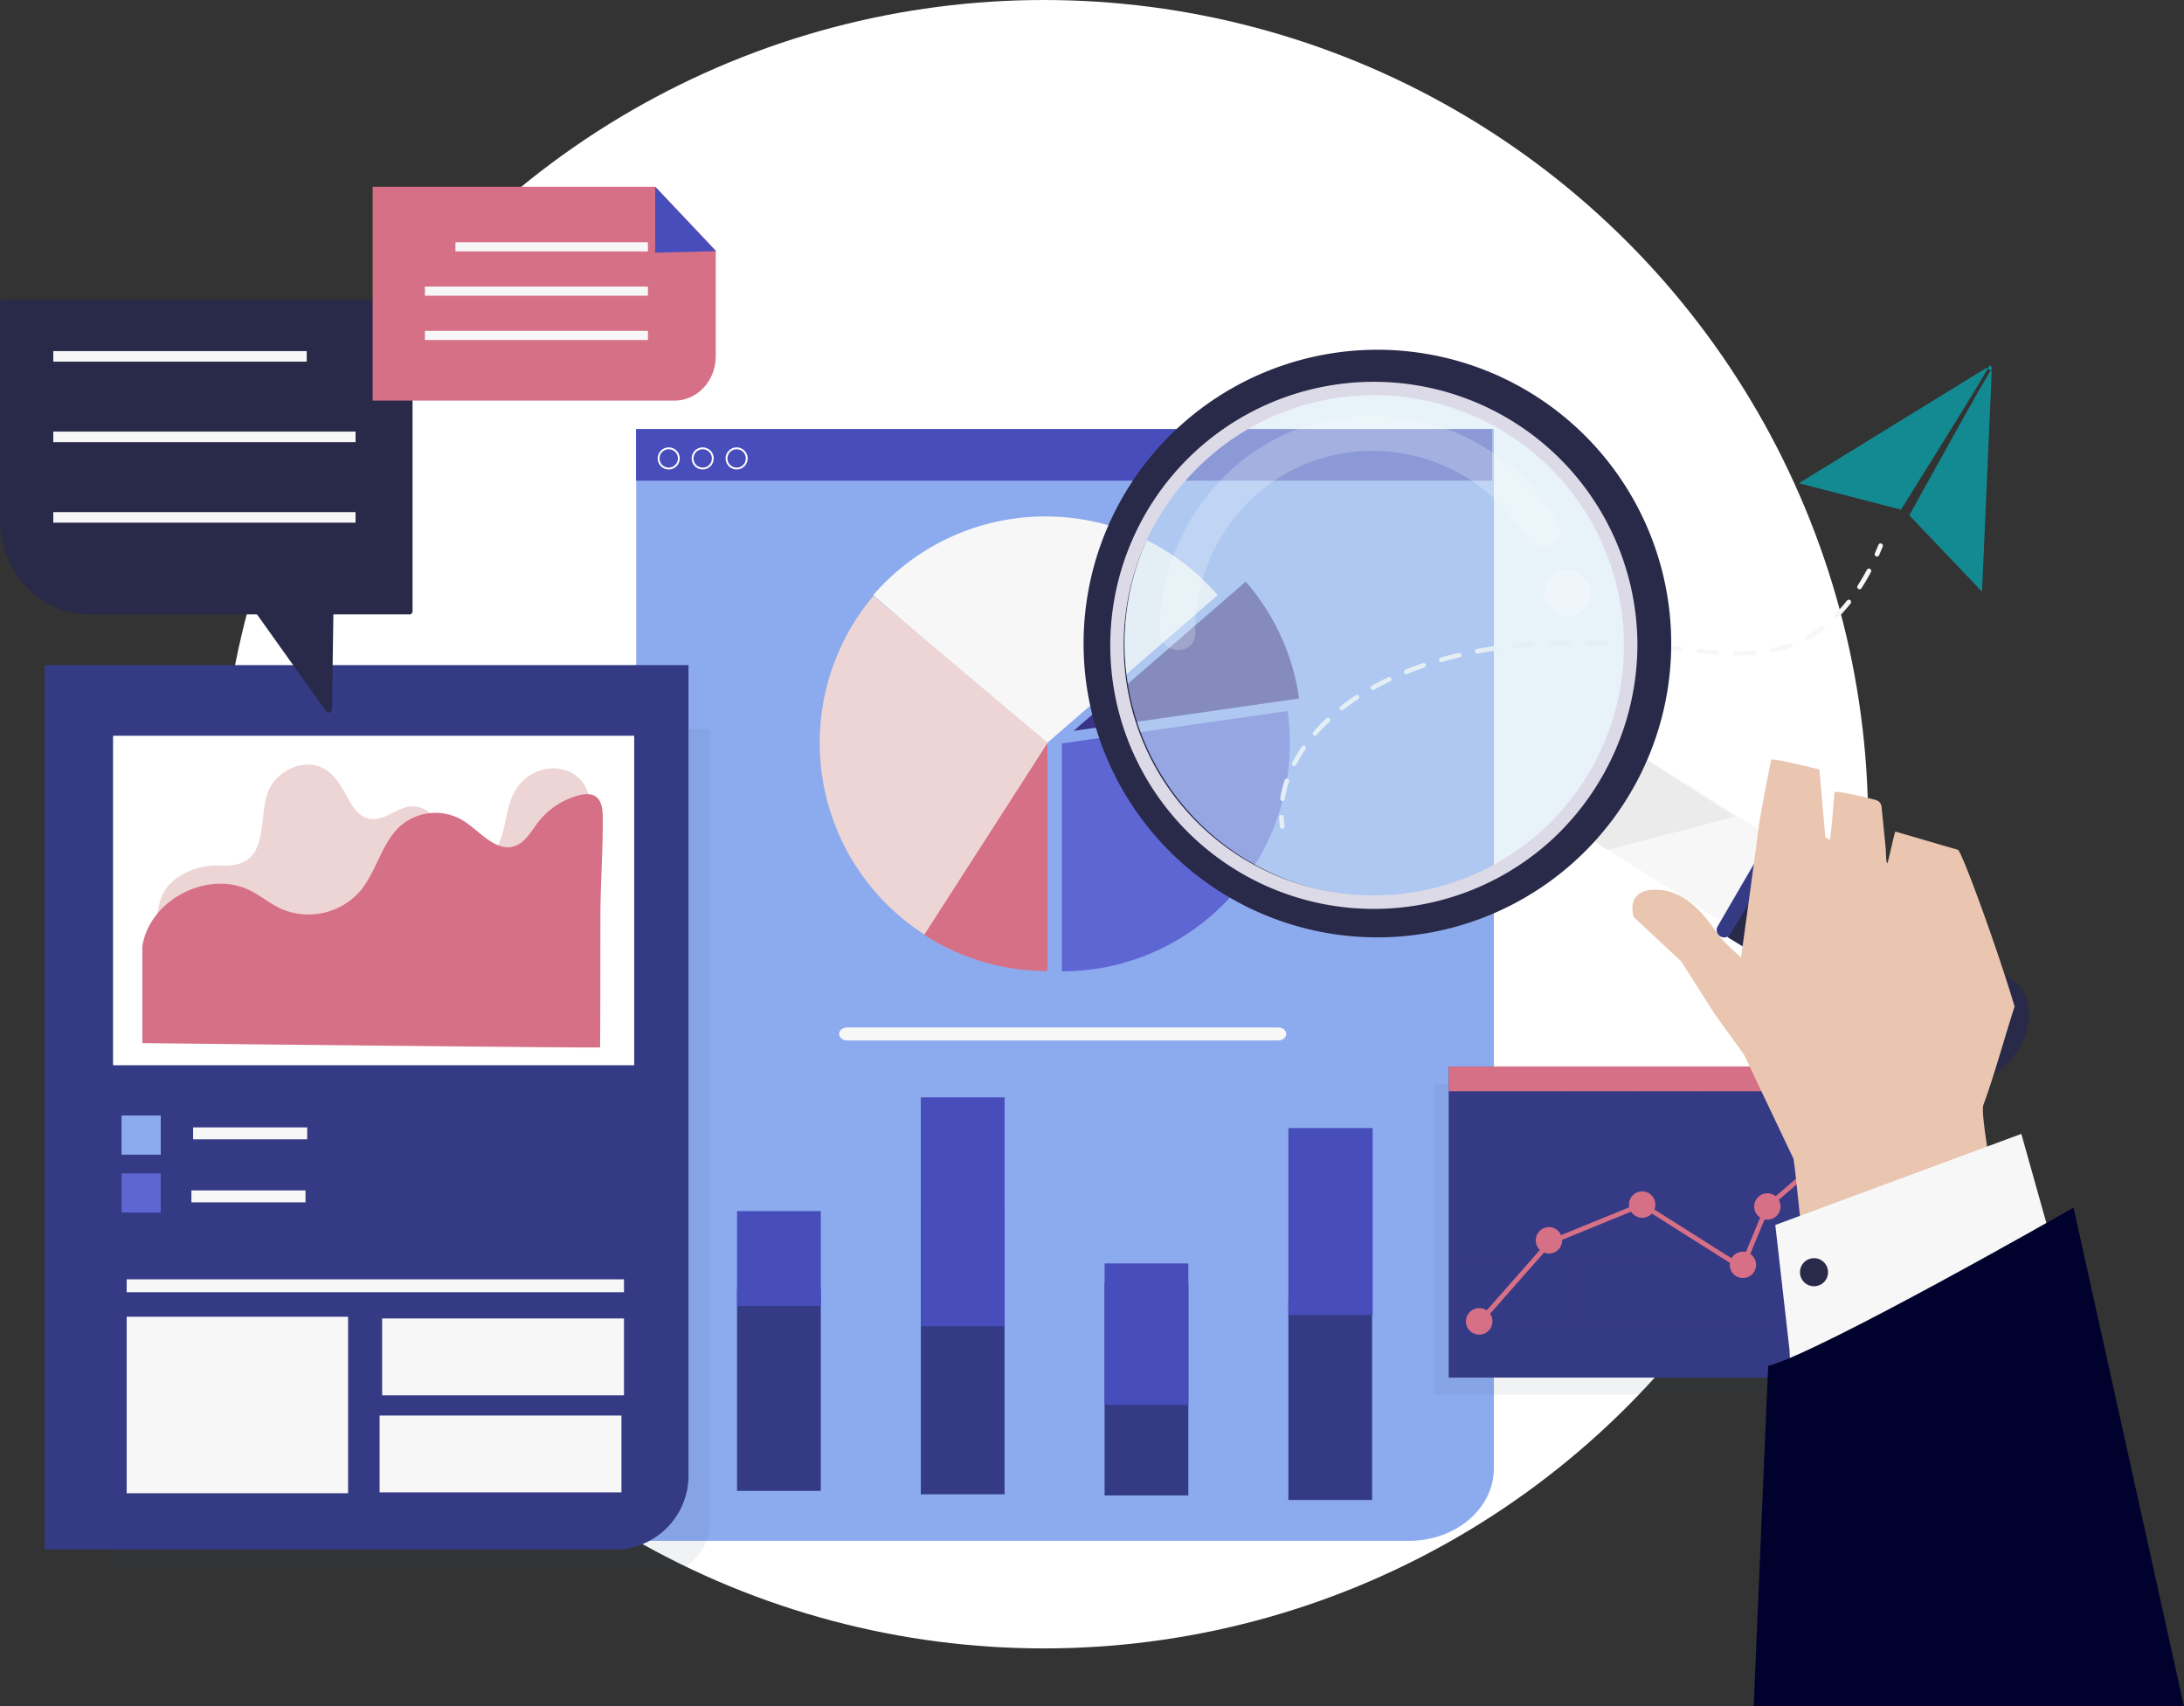
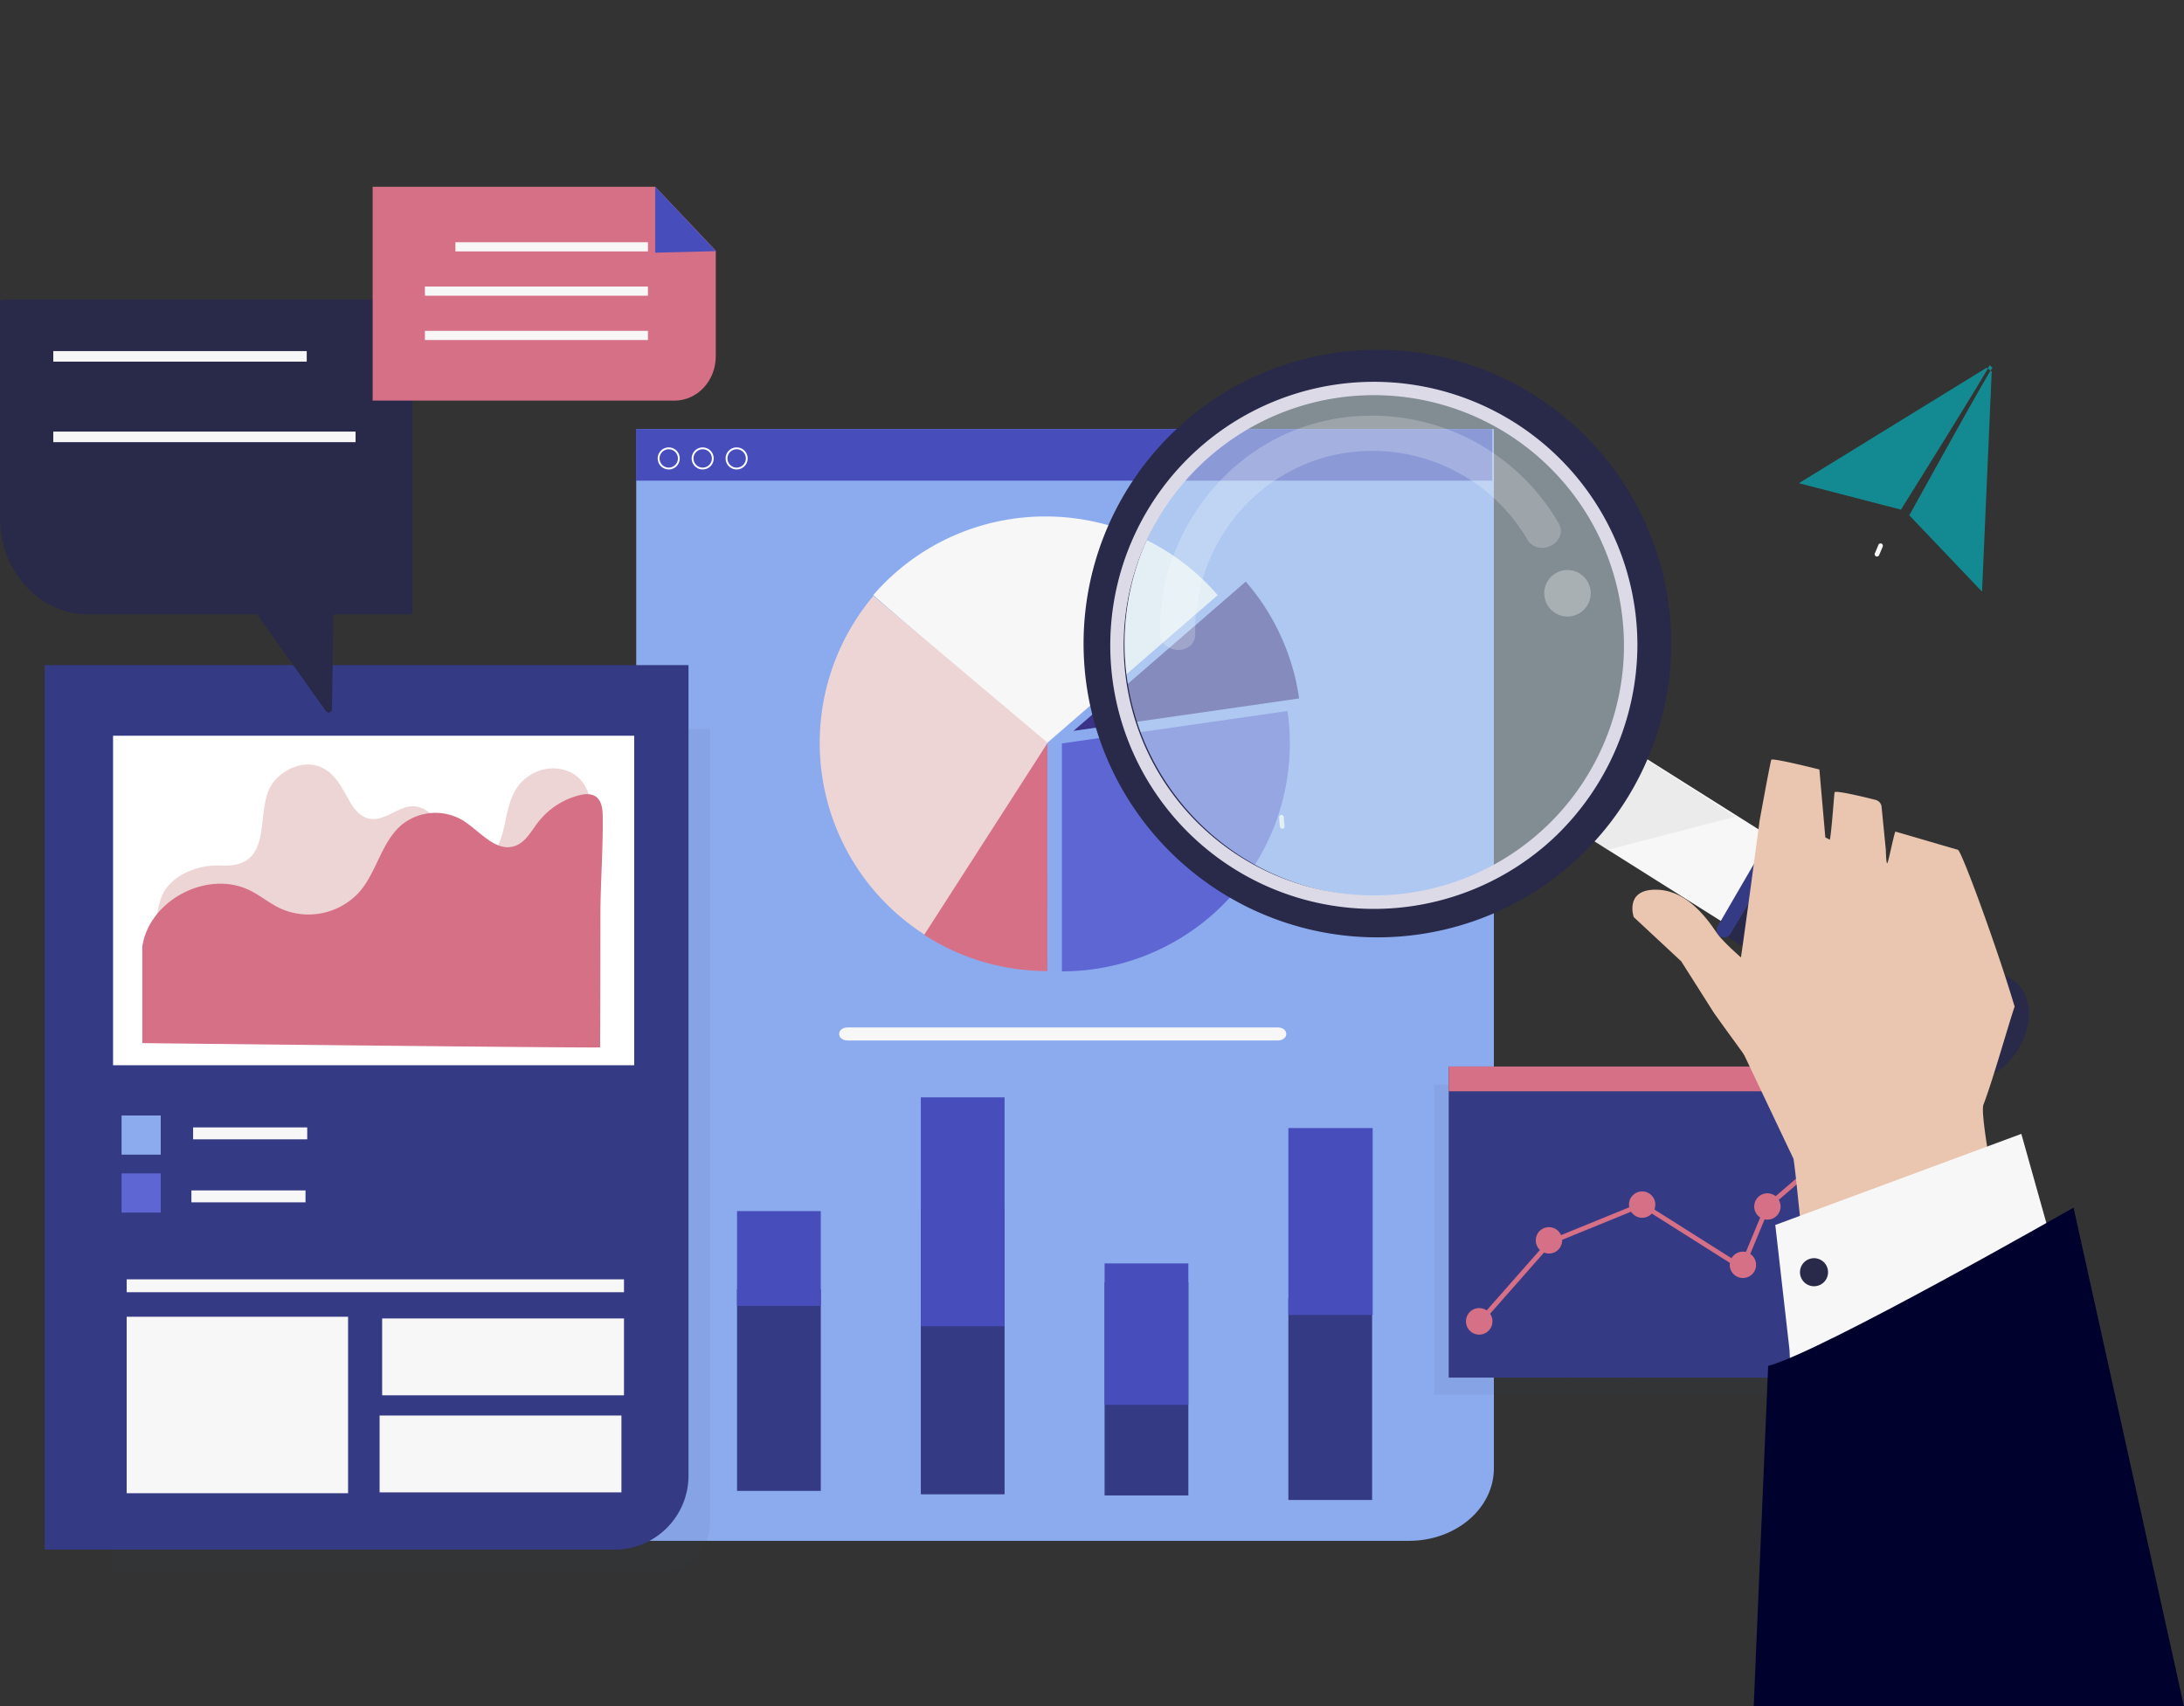
<svg xmlns="http://www.w3.org/2000/svg" width="693.659" height="542.003" viewBox="0 0 693.659 542.003">
  <rect x="0" y="0" width="693.659" height="542.003" fill="#333333" stroke="none" />
  <g id="Grupo_13985" data-name="Grupo 13985" transform="translate(-182.07 -37.447)">
    <g id="background" transform="translate(251.815 37.447)">
-       <circle id="Elipse_1578" data-name="Elipse 1578" cx="261.797" cy="261.797" r="261.797" fill="#fff" />
-     </g>
+       </g>
    <g id="object" transform="translate(182.07 96.757)">
      <g id="Grupo_12694" data-name="Grupo 12694" transform="translate(202.004 76.97)">
        <g id="Grupo_12681" data-name="Grupo 12681">
          <path id="Trazado_10983" data-name="Trazado 10983" d="M838.555,667.817H593.121V314.671h272.4V644.816C865.521,657.519,853.448,667.817,838.555,667.817Z" transform="translate(-593.057 -314.671)" fill="#8cabef" />
          <rect id="Rectángulo_11" data-name="Rectángulo 11" width="271.945" height="16.395" transform="translate(0 0)" fill="#474ebb" />
        </g>
        <g id="Grupo_12683" data-name="Grupo 12683" transform="translate(64.521 190.07)">
          <g id="Grupo_12682" data-name="Grupo 12682">
            <path id="Trazado_10984" data-name="Trazado 10984" d="M863.492,705.462c3.668,0,3.668-4.147,0-4.147h-136.5c-3.668,0-3.668,4.147,0,4.147h136.5Z" transform="translate(-724.24 -701.315)" fill="#f7f7f7" />
          </g>
        </g>
        <g id="Grupo_12684" data-name="Grupo 12684" transform="translate(58.341 27.767)">
          <path id="Trazado_10985" data-name="Trazado 10985" d="M800.942,371.155a72.2,72.2,0,0,0-54.718,24.991l54.718,47.413,54.718-47.413A72.206,72.206,0,0,0,800.942,371.155Z" transform="translate(-729.238 -371.155)" fill="#f7f7f7" />
          <path id="Trazado_10986" data-name="Trazado 10986" d="M939.807,496.858l-71.664,10.3v72.4a72.363,72.363,0,0,0,72.4-72.4A73.177,73.177,0,0,0,939.807,496.858Z" transform="translate(-791.223 -435.064)" fill="#5d66d3" />
          <path id="Trazado_10987" data-name="Trazado 10987" d="M728.733,422.48a72.378,72.378,0,0,0,17.05,108.1l38.31-61.435Z" transform="translate(-711.67 -397.249)" fill="#eed5d5" />
          <path id="Trazado_10988" data-name="Trazado 10988" d="M818.313,590.015a72.065,72.065,0,0,1-39.142-11.5l39.149-60.9Z" transform="translate(-745.988 -445.616)" fill="#d67086" />
          <path id="Trazado_10989" data-name="Trazado 10989" d="M947.3,450.366a72.073,72.073,0,0,0-16.946-37.11l-54.718,47.413Z" transform="translate(-795.03 -392.56)" fill="#3b3387" />
        </g>
        <g id="Grupo_12689" data-name="Grupo 12689" transform="translate(32.089 212.277)">
          <g id="Grupo_12685" data-name="Grupo 12685" transform="translate(0 36.128)">
            <rect id="Rectángulo_12" data-name="Rectángulo 12" width="26.599" height="64.067" transform="translate(0 24.808)" fill="#353a85" />
            <rect id="Rectángulo_13" data-name="Rectángulo 13" width="26.599" height="30.107" fill="#474ebb" />
          </g>
          <g id="Grupo_12686" data-name="Grupo 12686" transform="translate(175.107 9.755)">
            <rect id="Rectángulo_14" data-name="Rectángulo 14" width="26.599" height="64.067" transform="translate(0 54.072)" fill="#353a85" />
            <rect id="Rectángulo_15" data-name="Rectángulo 15" width="26.772" height="59.371" fill="#474ebb" />
          </g>
          <g id="Grupo_12687" data-name="Grupo 12687" transform="translate(116.738 52.747)">
            <rect id="Rectángulo_16" data-name="Rectángulo 16" width="26.599" height="67.68" transform="translate(0 6.021)" fill="#353a85" />
            <rect id="Rectángulo_17" data-name="Rectángulo 17" width="26.599" height="44.919" fill="#474ebb" />
          </g>
          <g id="Grupo_12688" data-name="Grupo 12688" transform="translate(58.369)">
            <rect id="Rectángulo_18" data-name="Rectángulo 18" width="26.599" height="90.892" transform="translate(0 35.195)" fill="#353a85" />
            <rect id="Rectángulo_19" data-name="Rectángulo 19" width="26.599" height="72.699" fill="#474ebb" />
          </g>
        </g>
        <g id="Grupo_12693" data-name="Grupo 12693" transform="translate(6.892 5.839)">
          <g id="Grupo_12690" data-name="Grupo 12690">
            <path id="Trazado_10990" data-name="Trazado 10990" d="M610.509,333.544a3.5,3.5,0,1,1,3.5-3.5A3.5,3.5,0,0,1,610.509,333.544Zm0-6.413a2.915,2.915,0,1,0,2.915,2.915A2.918,2.918,0,0,0,610.509,327.131Z" transform="translate(-607.011 -326.548)" fill="#fff" />
          </g>
          <g id="Grupo_12691" data-name="Grupo 12691" transform="translate(10.785)">
            <path id="Trazado_10991" data-name="Trazado 10991" d="M632.448,333.544a3.5,3.5,0,1,1,3.5-3.5A3.5,3.5,0,0,1,632.448,333.544Zm0-6.413a2.915,2.915,0,1,0,2.915,2.915A2.918,2.918,0,0,0,632.448,327.131Z" transform="translate(-628.95 -326.548)" fill="#fff" />
          </g>
          <g id="Grupo_12692" data-name="Grupo 12692" transform="translate(21.57)">
            <path id="Trazado_10992" data-name="Trazado 10992" d="M654.387,333.544a3.5,3.5,0,1,1,3.5-3.5A3.5,3.5,0,0,1,654.387,333.544Zm0-6.413a2.915,2.915,0,1,0,2.915,2.915A2.918,2.918,0,0,0,654.387,327.131Z" transform="translate(-650.889 -326.548)" fill="#fff" />
          </g>
        </g>
      </g>
      <path id="Trazado_10993" data-name="Trazado 10993" d="M428.464,776.629H254.83V508.468H444.587V760.505A16.124,16.124,0,0,1,428.464,776.629Z" transform="translate(-219.062 -336.229)" fill="#2e4661" opacity="0.07" />
      <g id="Grupo_12696" data-name="Grupo 12696" transform="translate(14.208 151.951)">
        <g id="Grupo_12695" data-name="Grupo 12695">
          <path id="Trazado_10994" data-name="Trazado 10994" d="M391.944,748.148H210.972V467.2H415.438V724.654A23.494,23.494,0,0,1,391.944,748.148Z" transform="translate(-210.972 -467.198)" fill="#353a85" />
        </g>
        <rect id="Rectángulo_20" data-name="Rectángulo 20" width="165.52" height="104.667" transform="translate(21.701 22.433)" fill="#fff" />
        <path id="Trazado_10995" data-name="Trazado 10995" d="M374.2,558.59A6.917,6.917,0,0,0,378.322,562c4.192,1.565,9.826.435,12.242-3.074,4.039-5.867,2.9-14.262,7.249-20.357a14.26,14.26,0,0,1,7.624-5.384,13.041,13.041,0,0,1,9.63.915c4.6,2.532,6.186,7.763,6.231,12.51a147.873,147.873,0,0,1-2.831,27.541c-.794,4.354-2.018,8.826-5.174,12.267-4.279,4.666-11.327,6.608-18.065,7.647-17.051,2.628-34.54,1.021-51.755-.592l-41.543-3.893c-3.9-.366-15.4.225-17.734-2.48-2.282-2.641-.489-11.591.846-14.353,2.972-6.152,11.1-9.624,18.731-9.234,17.21.881,10.407-17.092,15.916-25.626,2.926-4.533,9.37-7.792,14.921-5.9,5.293,1.8,7.5,7.115,10.113,11.525,1.354,2.289,3.278,4.662,6.173,5.157,4.922.842,9.028-4.161,14.039-3.969a8.383,8.383,0,0,1,6.773,4.457C373.449,552.336,372.841,555.854,374.2,558.59Z" transform="translate(-247.644 -499.857)" fill="#eed5d5" />
        <path id="Trazado_10996" data-name="Trazado 10996" d="M419.428,631.01c-.007,0,.027-7.533.029-7.947.04-11.242.039-22.484.053-33.726.013-10.742.9-21.479.725-32.194-.078-4.957-2.219-7.547-7.439-6.218a24.131,24.131,0,0,0-13.075,8.568c-2.191,2.851-4.012,6.421-7.42,7.569-6.09,2.052-11.073-4.807-16.541-8.181a17,17,0,0,0-19.369,1.446c-6.385,5.4-7.85,14.735-13.253,21.117a21.814,21.814,0,0,1-25.1,5.524c-3.429-1.593-6.376-4.075-9.756-5.769-13.4-6.72-32.041,2.949-34.266,17.777v30.684S419.7,631.281,419.428,631.01Z" transform="translate(-243.025 -509.589)" fill="#d67086" />
        <rect id="Rectángulo_21" data-name="Rectángulo 21" width="12.441" height="12.441" transform="translate(24.406 143.057)" fill="#8cabef" />
        <rect id="Rectángulo_22" data-name="Rectángulo 22" width="12.441" height="12.441" transform="translate(24.406 161.448)" fill="#5d66d3" />
        <rect id="Rectángulo_23" data-name="Rectángulo 23" width="36.241" height="3.786" transform="translate(47.124 146.844)" fill="#f7f7f7" />
        <rect id="Rectángulo_24" data-name="Rectángulo 24" width="36.241" height="3.786" transform="translate(46.583 166.857)" fill="#f7f7f7" />
        <rect id="Rectángulo_25" data-name="Rectángulo 25" width="157.947" height="4.091" transform="translate(26.029 195.103)" fill="#f7f7f7" />
        <rect id="Rectángulo_26" data-name="Rectángulo 26" width="70.319" height="56.052" transform="translate(26.029 206.987)" fill="#f7f7f7" />
        <rect id="Rectángulo_27" data-name="Rectángulo 27" width="76.81" height="24.409" transform="translate(107.166 207.528)" fill="#f7f7f7" />
        <rect id="Rectángulo_28" data-name="Rectángulo 28" width="76.81" height="24.409" transform="translate(106.354 238.36)" fill="#f7f7f7" />
      </g>
      <g id="Grupo_12698" data-name="Grupo 12698" transform="translate(0 35.846)">
-         <path id="Trazado_10997" data-name="Trazado 10997" d="M312.2,231.015H182.972a.944.944,0,0,0-.9.982v68.458c0,16.878,12.557,30.56,28.047,30.56H263.7l21.908,30.738a1.045,1.045,0,0,0,1.9-.591l.45-30.147H312.2a.944.944,0,0,0,.9-.982V232A.944.944,0,0,0,312.2,231.015Z" transform="translate(-182.07 -231.015)" fill="#292949" />
+         <path id="Trazado_10997" data-name="Trazado 10997" d="M312.2,231.015H182.972a.944.944,0,0,0-.9.982v68.458c0,16.878,12.557,30.56,28.047,30.56H263.7l21.908,30.738a1.045,1.045,0,0,0,1.9-.591l.45-30.147H312.2a.944.944,0,0,0,.9-.982V232A.944.944,0,0,0,312.2,231.015" transform="translate(-182.07 -231.015)" fill="#292949" />
        <g id="Grupo_12697" data-name="Grupo 12697" transform="translate(16.923 16.36)">
          <rect id="Rectángulo_29" data-name="Rectángulo 29" width="80.496" height="3.354" fill="#f7f7f7" />
          <rect id="Rectángulo_30" data-name="Rectángulo 30" width="96.008" height="3.354" transform="translate(0 25.574)" fill="#f7f7f7" />
-           <rect id="Rectángulo_31" data-name="Rectángulo 31" width="96.008" height="3.354" transform="translate(0 51.148)" fill="#f7f7f7" />
        </g>
      </g>
      <g id="Grupo_12701" data-name="Grupo 12701" transform="translate(118.357)">
        <g id="Grupo_12699" data-name="Grupo 12699">
          <path id="Trazado_10998" data-name="Trazado 10998" d="M518.684,226.039H422.835V158.1h89.753l19.222,20.3v33.611C531.81,219.758,525.933,226.039,518.684,226.039Z" transform="translate(-422.835 -158.096)" fill="#d67086" />
          <path id="Trazado_10999" data-name="Trazado 10999" d="M624.7,178.56l-19.3.485V158.1Z" transform="translate(-515.654 -158.096)" fill="#474ebb" />
        </g>
        <g id="Grupo_12700" data-name="Grupo 12700" transform="translate(16.598 17.633)">
          <rect id="Rectángulo_32" data-name="Rectángulo 32" width="61.147" height="2.912" transform="translate(9.687)" fill="#f7f7f7" />
          <rect id="Rectángulo_33" data-name="Rectángulo 33" width="70.834" height="2.912" transform="translate(0 14.074)" fill="#f7f7f7" />
          <rect id="Rectángulo_34" data-name="Rectángulo 34" width="70.834" height="2.912" transform="translate(0 28.148)" fill="#f7f7f7" />
        </g>
      </g>
      <g id="Grupo_12705" data-name="Grupo 12705" transform="translate(406.27 113.275)">
        <g id="Grupo_12702" data-name="Grupo 12702" transform="translate(0 86.25)">
          <path id="Trazado_11000" data-name="Trazado 11000" d="M1009.51,568.386a.737.737,0,0,1-.729-.637c-.138-1-.227-2.008-.267-3.009a.737.737,0,1,1,1.473-.059c.038.953.123,1.918.254,2.866a.737.737,0,0,1-.63.831A.78.78,0,0,1,1009.51,568.386Z" transform="translate(-1008.514 -563.974)" fill="#f7f7f7" />
        </g>
        <g id="Grupo_12703" data-name="Grupo 12703" transform="translate(0.33 8.038)">
-           <path id="Trazado_11001" data-name="Trazado 11001" d="M1009.924,478.7a.777.777,0,0,1-.112-.008.737.737,0,0,1-.618-.84,34.667,34.667,0,0,1,1.421-5.826.738.738,0,0,1,1.4.471,33.153,33.153,0,0,0-1.362,5.576A.737.737,0,0,1,1009.924,478.7Zm3.688-11.1a.738.738,0,0,1-.655-1.076,46.359,46.359,0,0,1,3.081-5.112.737.737,0,0,1,1.213.839,44.861,44.861,0,0,0-2.983,4.948A.737.737,0,0,1,1013.612,467.6Zm6.647-9.663a.737.737,0,0,1-.555-1.222c1.275-1.462,2.664-2.9,4.129-4.283a.737.737,0,1,1,1.011,1.074c-1.43,1.346-2.785,2.752-4.029,4.179A.736.736,0,0,1,1020.259,457.933Zm8.537-8.062a.737.737,0,0,1-.456-1.317c1.546-1.214,3.169-2.38,4.826-3.466a.737.737,0,1,1,.808,1.233c-1.622,1.063-3.211,2.2-4.724,3.392A.734.734,0,0,1,1028.8,449.87Zm9.823-6.446a.738.738,0,0,1-.356-1.384c1.714-.941,3.488-1.848,5.274-2.695a.738.738,0,0,1,.632,1.333c-1.759.834-3.508,1.727-5.2,2.655A.734.734,0,0,1,1038.619,443.425Zm10.615-5.04a.738.738,0,0,1-.278-1.421c1.8-.731,3.667-1.43,5.542-2.074a.737.737,0,0,1,.479,1.395c-1.849.636-3.688,1.325-5.467,2.047A.736.736,0,0,1,1049.234,438.385Zm11.109-3.827a.738.738,0,0,1-.2-1.446c1.864-.536,3.788-1.039,5.72-1.495a.737.737,0,0,1,.339,1.435c-1.909.451-3.81.948-5.651,1.477A.736.736,0,0,1,1060.343,434.558Zm94.018-2.089-.6,0a.737.737,0,0,1-.732-.742.725.725,0,0,1,.743-.732l.588,0c1.823,0,3.581-.064,5.224-.192a.737.737,0,1,1,.114,1.47C1158.018,432.4,1156.222,432.469,1154.361,432.469Zm-6.467-.227h-.048c-1.755-.115-3.679-.276-5.883-.494a.737.737,0,0,1,.145-1.467c2.187.216,4.095.376,5.833.489a.737.737,0,0,1-.047,1.473Zm-76.118-.39a.737.737,0,0,1-.137-1.462c1.9-.36,3.86-.689,5.826-.977a.737.737,0,0,1,.214,1.459c-1.946.286-3.885.611-5.765.967A.785.785,0,0,1,1071.776,431.852Zm93.689-.348a.737.737,0,0,1-.139-1.461,40.884,40.884,0,0,0,5.575-1.482.737.737,0,1,1,.482,1.394,42.39,42.39,0,0,1-5.777,1.536A.766.766,0,0,1,1165.465,431.5Zm-29.274-.373a.75.75,0,0,1-.081,0l-1.75-.191q-2.038-.221-4.087-.42a.737.737,0,1,1,.143-1.468q2.056.2,4.1.422l1.751.191a.737.737,0,0,1-.079,1.47Zm-52.79-.993a.737.737,0,0,1-.078-1.47c1.918-.207,3.9-.386,5.879-.531a.738.738,0,0,1,.107,1.471c-1.966.143-3.927.32-5.827.526A.738.738,0,0,1,1083.4,430.138Zm41.089-.139a.594.594,0,0,1-.059,0c-1.974-.158-3.942-.3-5.85-.411a.738.738,0,0,1,.089-1.472c1.917.116,3.895.255,5.878.414a.737.737,0,0,1-.058,1.472Zm-11.736-.705h-.029c-1.978-.077-3.949-.13-5.858-.158a.737.737,0,0,1-.727-.748.727.727,0,0,1,.748-.727c1.922.029,3.9.082,5.894.159a.737.737,0,0,1-.028,1.474Zm-17.631-.016a.737.737,0,0,1-.03-1.474c1.926-.079,3.91-.13,5.9-.153a.748.748,0,0,1,.746.729.737.737,0,0,1-.728.746c-1.973.023-3.943.074-5.854.152Zm81.4-1.637a.738.738,0,0,1-.35-1.387,37.473,37.473,0,0,0,4.84-3.119.737.737,0,1,1,.89,1.175,38.971,38.971,0,0,1-5.031,3.242A.739.739,0,0,1,1176.521,427.641Zm9.358-7.044a.737.737,0,0,1-.521-1.259,50,50,0,0,0,3.845-4.326.737.737,0,0,1,1.156.916,51.492,51.492,0,0,1-3.96,4.454A.734.734,0,0,1,1185.879,420.6Zm7.313-9.174a.738.738,0,0,1-.62-1.137c1.017-1.581,2-3.27,2.934-5.022a.737.737,0,1,1,1.3.692c-.949,1.787-1.957,3.512-3,5.128A.737.737,0,0,1,1193.192,411.423Z" transform="translate(-1009.186 -404.873)" fill="#f7f7f7" />
-         </g>
+           </g>
        <g id="Grupo_12704" data-name="Grupo 12704" transform="translate(189.142)">
          <path id="Trazado_11002" data-name="Trazado 11002" d="M1394.008,392.714a.737.737,0,0,1-.674-1.035c.387-.876.769-1.783,1.137-2.7a.738.738,0,0,1,1.368.552c-.374.927-.763,1.849-1.156,2.74A.738.738,0,0,1,1394.008,392.714Z" transform="translate(-1393.271 -388.522)" fill="#f7f7f7" />
        </g>
      </g>
      <g id="Grupo_12706" data-name="Grupo 12706" transform="translate(571.353 56.672)">
        <path id="Trazado_11003" data-name="Trazado 11003" d="M1405.567,275.394l-3.081,69.937-23.093-24.243s26.271-47.655,26.454-46.867l-1.008-.841c.778-.222-28.1,45.9-28.1,45.9l-32.411-8.4L1403.95,274.2Z" transform="translate(-1344.329 -273.379)" fill="#138a92" />
      </g>
      <g id="Grupo_12710" data-name="Grupo 12710" transform="translate(455.469 279.454)">
        <rect id="Rectángulo_35" data-name="Rectángulo 35" width="136.28" height="98.521" transform="translate(0 5.716)" fill="#2e4661" opacity="0.07" />
        <g id="Grupo_12709" data-name="Grupo 12709" transform="translate(4.656)">
          <g id="Grupo_12708" data-name="Grupo 12708">
            <g id="Grupo_12707" data-name="Grupo 12707">
              <rect id="Rectángulo_36" data-name="Rectángulo 36" width="137.206" height="98.814" fill="#353a85" />
              <rect id="Rectángulo_37" data-name="Rectángulo 37" width="137.019" height="7.866" fill="#d67086" />
            </g>
            <path id="Trazado_11004" data-name="Trazado 11004" d="M1255.478,759.708V759.4h-16.841V742.876h-.305V759.4h-20.19V742.876h-.3V759.4h-20.19V742.876h-.3V759.4H1177.15V742.876h-.3V759.4h-20.191V742.876h-.305V759.4h-20.19V742.876h-.3V759.4h-16.816v.305h16.816v18.673h-16.816v.3h16.816v18.673h-16.816v.3h16.816v18.673h-16.816v.3h16.816v17.375h.3V816.642h20.19v17.375h.305V816.642h20.191v17.375h.3V816.642h20.191v17.375h.3V816.642h20.19v17.375h.3V816.642h20.19v17.375h.305V816.642h16.841v-.3h-16.841V797.664h16.841v-.3h-16.841V778.686h16.841v-.3h-16.841V759.708Zm-37.642,0v18.673h-20.19V759.708Zm-40.686,18.978h20.191v18.673H1177.15Zm-.3,18.673h-20.191V778.686h20.191Zm20.8-18.673h20.19v18.673h-20.19Zm-.3-18.978v18.673H1177.15V759.708Zm-20.5,0v18.673h-20.191V759.708Zm-40.686,0h20.19v18.673h-20.19Zm0,18.978h20.19v18.673h-20.19Zm0,37.652V797.664h20.19v18.673Zm20.5,0V797.664h20.191v18.673Zm20.5,0V797.664h20.191v18.673Zm20.5,0V797.664h20.19v18.673Zm40.686,0h-20.19V797.664h20.19Zm0-18.978h-20.19V778.686h20.19Zm0-18.978h-20.19V759.708h20.19Z" transform="translate(-1118.56 -734.859)" fill="#272525" opacity="0.03" />
          </g>
          <path id="Trazado_11005" data-name="Trazado 11005" d="M1246.219,768.338a4.185,4.185,0,0,0-2.938,7.166l-14.563,12.541-1.108.954a4.184,4.184,0,1,0-4.9,6.771q-1.595,3.841-3.19,7.681l-1.36,3.274a4.164,4.164,0,0,0-4.563,1.973l-14.069-8.893-10.425-6.589a4.185,4.185,0,1,0-7.983-.7l-19.73,8.053-1.934.789a4.185,4.185,0,1,0-6.709,4.708l-2.93,3.326-13.987,15.877a4.211,4.211,0,1,0,1.085,1.071l11.943-13.557,5.183-5.883a4.183,4.183,0,0,0,5.762-3.877c0-.057-.006-.111-.008-.167l.285-.117,21.618-8.824a4.176,4.176,0,0,0,6.591.586l9.455,5.976,15.338,9.695a4.184,4.184,0,1,0,6.471-2.848l4.558-10.974a4.183,4.183,0,0,0,5.067-4.092,4.167,4.167,0,0,0-.573-2.108l2.576-2.219,11.034-9.5,2.38-2.05a4.187,4.187,0,1,0,1.627-8.044Z" transform="translate(-1123.778 -747.804)" fill="#d67086" />
        </g>
      </g>
      <g id="Grupo_12721" data-name="Grupo 12721" transform="translate(323.939 31.572)">
        <g id="Grupo_12719" data-name="Grupo 12719" transform="translate(0)">
          <g id="Grupo_12717" data-name="Grupo 12717">
            <g id="Grupo_12714" data-name="Grupo 12714">
              <g id="Grupo_12712" data-name="Grupo 12712" transform="translate(175.404 145.603)">
                <g id="Grupo_12711" data-name="Grupo 12711">
                  <path id="Trazado_11006" data-name="Trazado 11006" d="M1307.428,577.2l-16.419,26.3-93.165-58.692,16.419-26.3Z" transform="translate(-1197.844 -518.51)" fill="#f7f7f7" />
                  <path id="Trazado_11007" data-name="Trazado 11007" d="M1390.54,645.9l-.189.3c-5.179,8.3-14.421,11.872-20.643,7.988l-71.513-43.9,18.793-31.606,71.665,45.156C1394.874,627.725,1395.719,637.6,1390.54,645.9Z" transform="translate(-1248.863 -549.104)" fill="#292949" />
                </g>
                <path id="Trazado_11008" data-name="Trazado 11008" d="M1211.1,549.975l4.51,3.284,40.824-10.6-34.014-21.7Z" transform="translate(-1204.585 -519.755)" fill="#bbbcbf" opacity="0.2" style="mix-blend-mode: multiply;isolation: isolate" />
              </g>
              <g id="Grupo_12713" data-name="Grupo 12713">
                <path id="Trazado_11009" data-name="Trazado 11009" d="M1024.88,277.586a93.321,93.321,0,1,0,29.741,128.582A93.322,93.322,0,0,0,1024.88,277.586Zm18.679,121.676a80.281,80.281,0,1,1-25.585-110.613A80.28,80.28,0,0,1,1043.559,399.261Z" transform="translate(-861.925 -243.213)" fill="#292949" />
                <circle id="Elipse_1579" data-name="Elipse 1579" cx="80.281" cy="80.281" r="80.281" transform="translate(0 113.534) rotate(-45)" fill="#d1e7f5" opacity="0.5" />
              </g>
            </g>
            <g id="Grupo_12716" data-name="Grupo 12716" transform="translate(44.458 41.126)">
              <g id="Grupo_12715" data-name="Grupo 12715" opacity="0.22">
                <path id="Trazado_11010" data-name="Trazado 11010" d="M942.693,375.154c-.4-25.6,16.24-48.761,40.935-55.865a57.024,57.024,0,0,1,64.44,25.891c3.653,6.232,13.588,1.024,9.93-5.217a68.6,68.6,0,0,0-73.338-32.491c-28.422,6.049-49.392,30.477-52.809,59.029a61.981,61.981,0,0,0-.369,8.326c.111,7.2,11.324,7.582,11.212.327Z" transform="translate(-931.471 -305.98)" fill="#fff" />
              </g>
              <circle id="Elipse_1580" data-name="Elipse 1580" cx="7.387" cy="7.387" r="7.387" transform="translate(121.154 50.08) rotate(-7.528)" fill="#fff" opacity="0.31" />
            </g>
          </g>
          <path id="Trazado_11011" data-name="Trazado 11011" d="M1295.578,605.85l17.88-30.071a2.342,2.342,0,0,0-.619-3.078l-.313-.232a2.341,2.341,0,0,0-3.418.7l-17.608,30.28a2.342,2.342,0,0,0,.887,3.224l.041.023A2.341,2.341,0,0,0,1295.578,605.85Z" transform="translate(-1069.894 -400.106)" fill="#353a85" />
          <g id="Grupo_12718" data-name="Grupo 12718" transform="translate(28.727 30.403)">
            <path id="Trazado_11012" data-name="Trazado 11012" d="M1062.591,367.873a79.446,79.446,0,1,1-10.657-39.772,80.046,80.046,0,0,1,10.657,39.772c.01,2.753,4.281,2.755,4.271,0a83.712,83.712,0,1,0-26.53,61.137,84.658,84.658,0,0,0,26.53-61.137C1066.872,365.118,1062.6,365.119,1062.591,367.873Z" transform="translate(-899.471 -284.168)" fill="#dddae8" />
          </g>
        </g>
        <path id="Trazado_11013" data-name="Trazado 11013" d="M1379.655,637.838c3.017-7.92,7.388-23.576,9.9-31.177-5.5-18.515-16.833-49.441-18.008-49.781-6.866-1.988-12.987-3.807-19.831-5.783-.317-.091-2.324,10.148-2.64,10.057-.256-.073-.359-2.118-.44-4.46v0l-1.319-13.309a2.512,2.512,0,0,0-1.879-2.347c-4.01-1.042-12.672-3.075-13.049-2.446-.139.232-.887,11.785-1.509,15.085l-1.446-.755-1.886-21.559s-14.98-3.774-15.274-3.08c-.346.817-3.677,19.108-3.677,19.108s-5.8,43.65-6.453,46.753c-.964,4.545-4,8.617-3.563,13.148.489,5.06,2.7,9.758,4.893,14.366l15.855,33.369c1.153,7.55,2.363,24.844,4.1,32.276,19.546-3.944,39.179-6.929,60.933-13.853C1384.976,673.252,1378.355,641.252,1379.655,637.838Z" transform="translate(-1073.634 -377.831)" fill="#eac5b0" />
        <g id="Grupo_12720" data-name="Grupo 12720" transform="translate(233.058 269.276)">
          <path id="Trazado_11014" data-name="Trazado 11014" d="M1333.577,838.7l-4.513-39.675,78.144-28.936,13.585,48.371-86.95,25.959Z" transform="translate(-1322.212 -770.088)" fill="#f7f7f7" />
          <path id="Trazado_11015" data-name="Trazado 11015" d="M1416.711,817.74s-80.376,45.932-97,50.281l-4.589,108.138h136.662Z" transform="translate(-1315.125 -794.315)" fill="#00022d" />
          <path id="Trazado_11016" data-name="Trazado 11016" d="M1353.783,856.011a4.455,4.455,0,1,1-3.164-5.448A4.455,4.455,0,0,1,1353.783,856.011Z" transform="translate(-1330.324 -810.926)" fill="#292949" />
        </g>
        <path id="Trazado_11017" data-name="Trazado 11017" d="M1262.673,651.5l-10.425-16.438-15.088-14.052s-2.932-8.471,6.523-8.706,15.818,7.671,20.005,13.945c1.841,2.76,10.736,10.79,17.641,15.7,9.033,6.427-.4,34.726-.4,34.726S1263.72,653.064,1262.673,651.5Z" transform="translate(-1042.21 -420.588)" fill="#eac5b0" />
      </g>
    </g>
  </g>
</svg>